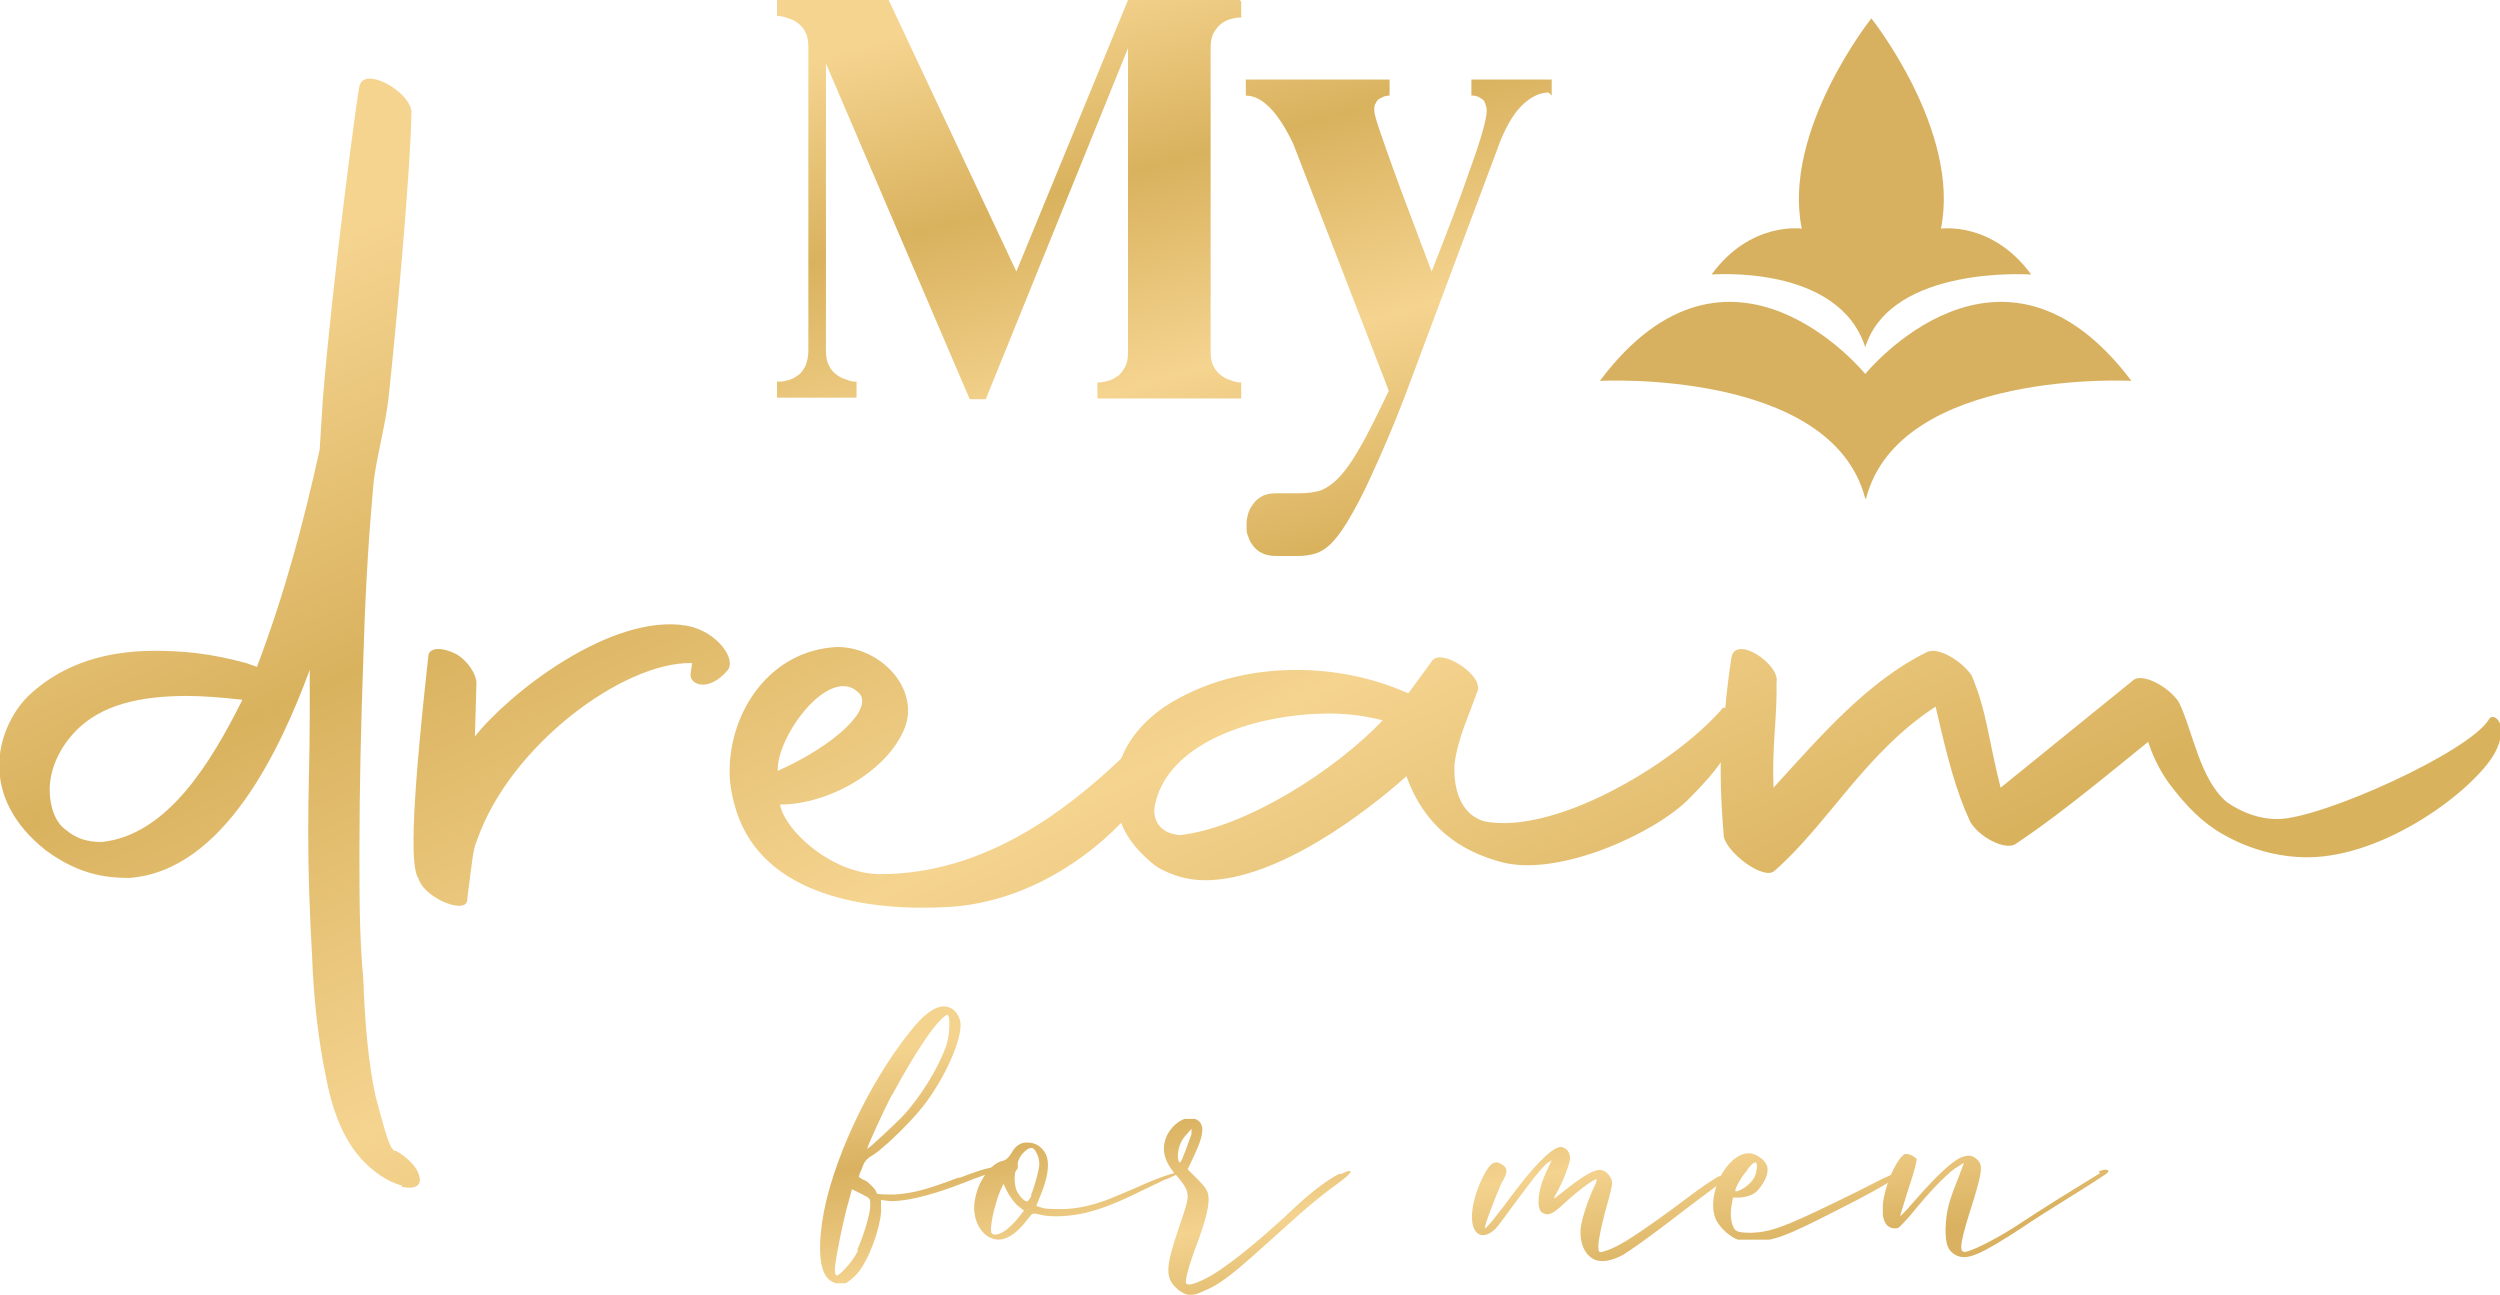
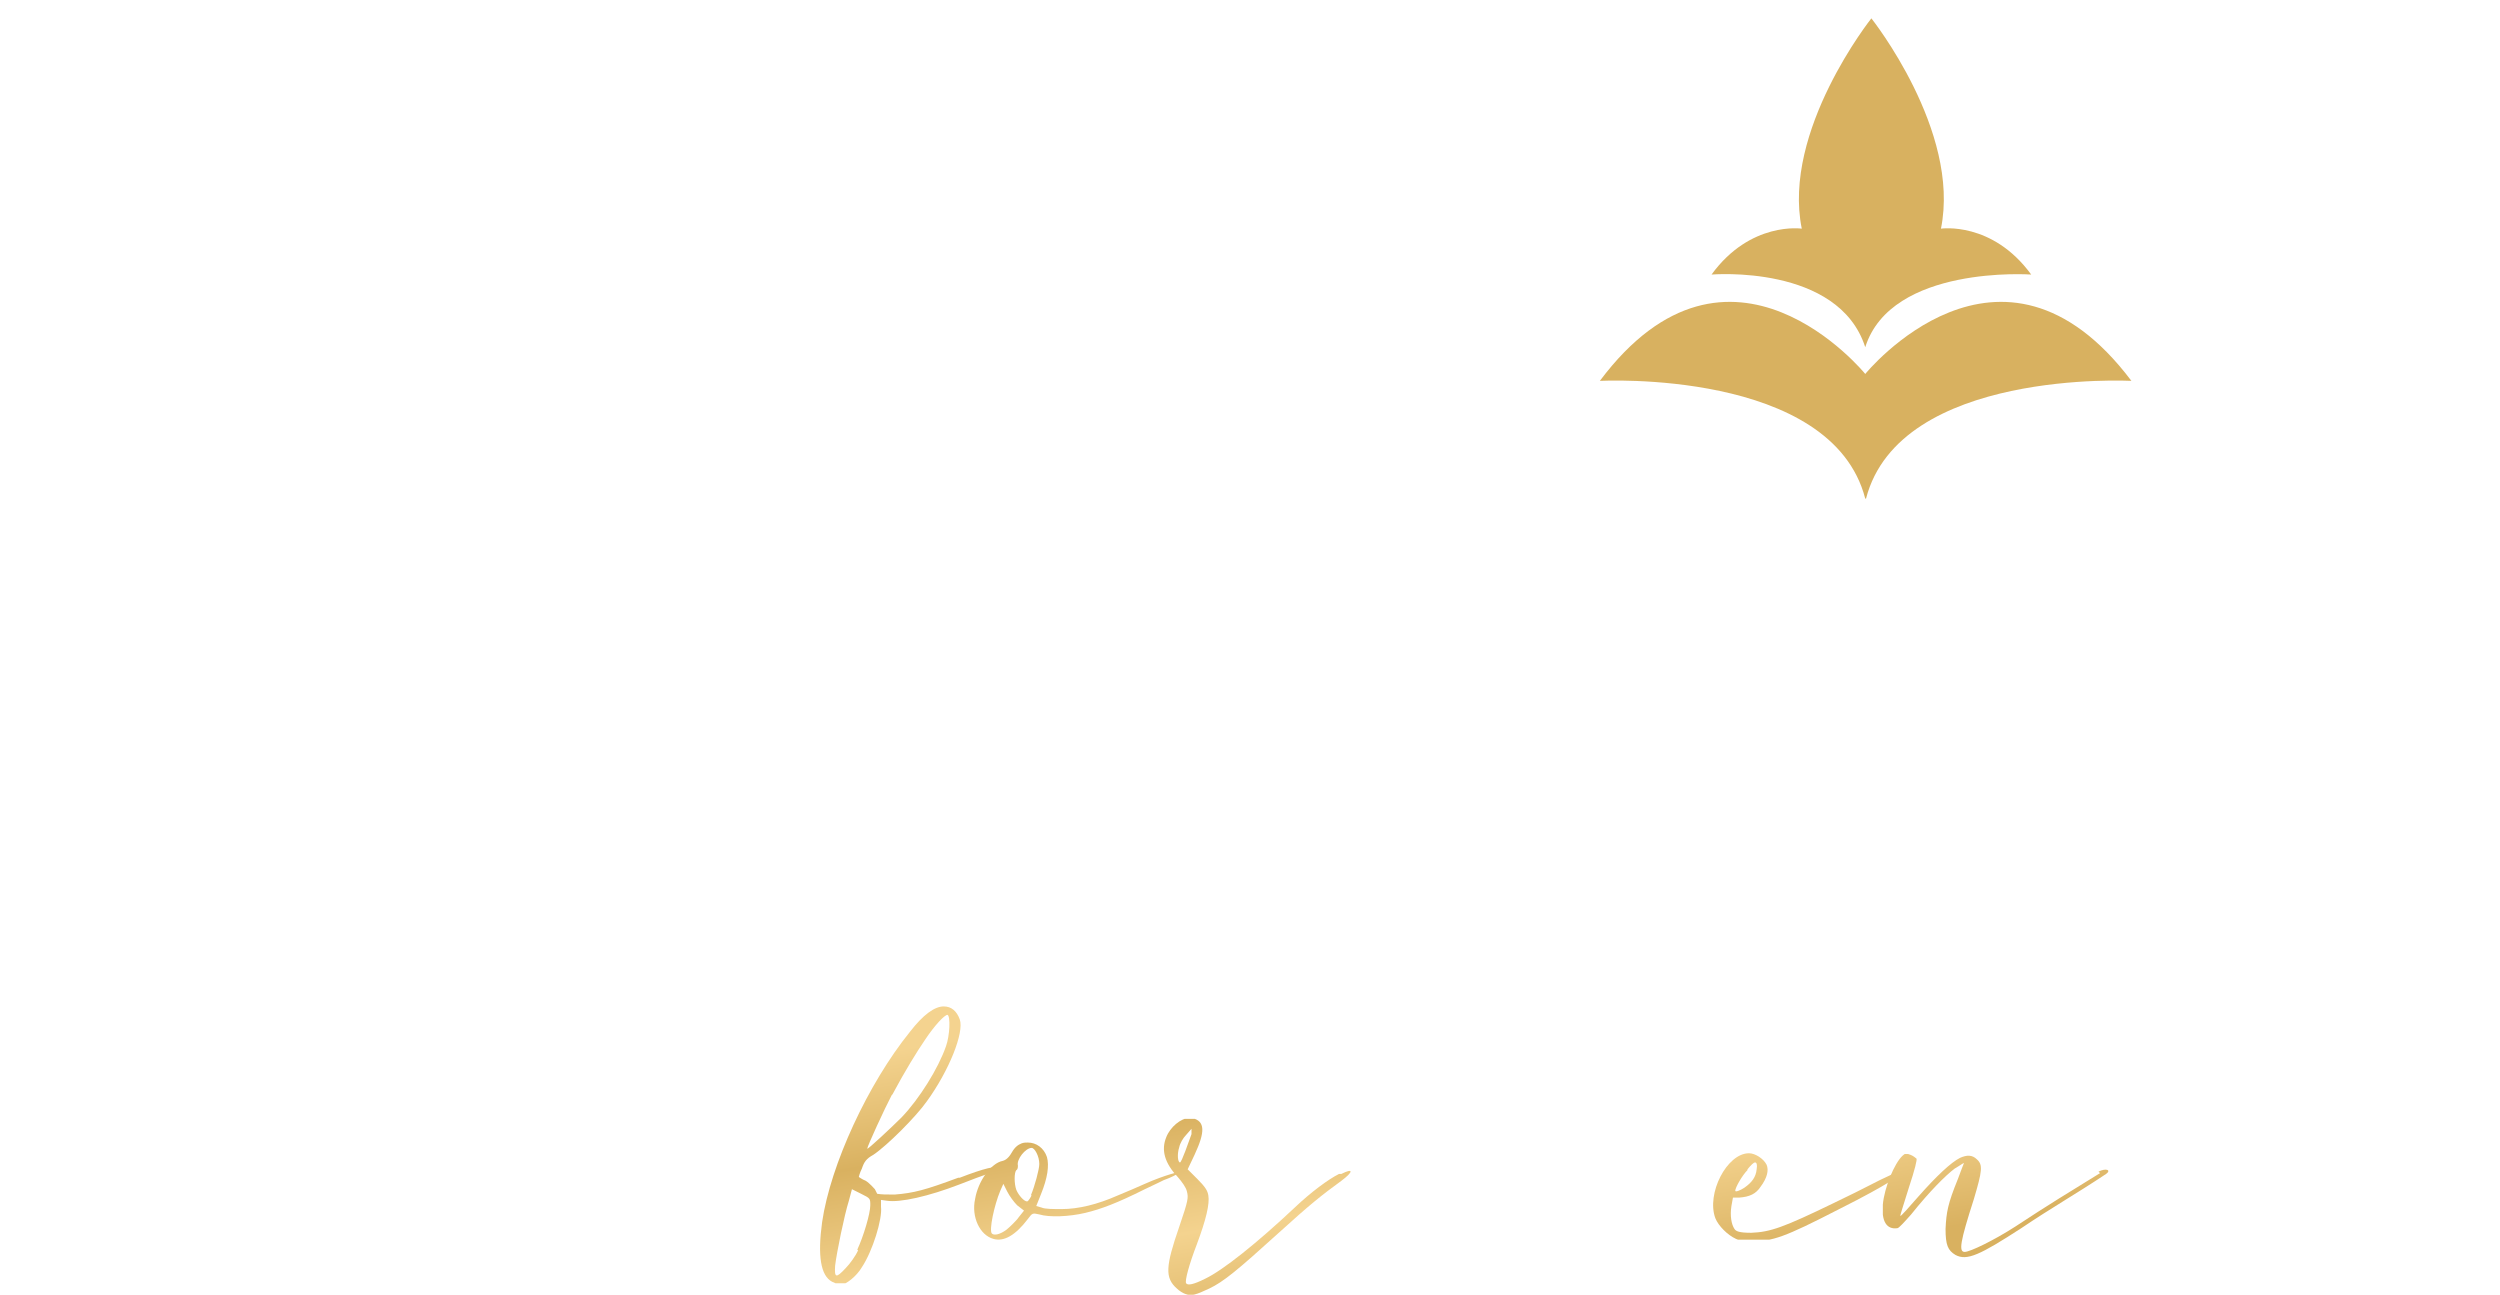
<svg xmlns="http://www.w3.org/2000/svg" id="Layer_1" viewBox="0 0 32.69 16.93">
  <defs>
    <style>.cls-1{fill:url(#linear-gradient-2);}.cls-2{fill:url(#linear-gradient-6);}.cls-3{clip-path:url(#clippath-2);}.cls-4{clip-path:url(#clippath-6);}.cls-5{clip-path:url(#clippath-7);}.cls-6{clip-path:url(#clippath-1);}.cls-7{clip-path:url(#clippath-4);}.cls-8{fill:#d8b160;fill-rule:evenodd;}.cls-9{fill:url(#linear-gradient-5);}.cls-10{clip-path:url(#clippath);}.cls-11{clip-rule:evenodd;}.cls-11,.cls-12{fill:none;}.cls-13{clip-path:url(#clippath-3);}.cls-14{fill:url(#linear-gradient-7);}.cls-15{fill:url(#linear-gradient-3);}.cls-16{clip-path:url(#clippath-5);}.cls-17{fill:url(#linear-gradient);}.cls-18{fill:url(#linear-gradient-4);}.cls-19{fill:url(#linear-gradient-8);}</style>
    <clipPath id="clippath">
      <path class="cls-11" d="M15.43,10.92c-.27-.02-.38-.21-.32-.43,.2-.82,1.38-1.16,2.27-1.16,.27,0,.52,.04,.7,.09-.63,.66-1.79,1.4-2.65,1.5Zm-4.2-1.86c.2,.2-.3,.68-1.06,1.02-.02-.45,.68-1.4,1.06-1.02Zm-5.76,2.42c.07,.27,.66,.5,.64,.27,.07-.52,.07-.63,.13-.77,.43-1.23,1.91-2.33,2.81-2.31l-.02,.14c-.02,.14,.23,.25,.48-.04,.13-.14-.13-.52-.54-.59-.98-.16-2.31,.88-2.76,1.45l.02-.7c0-.11-.11-.29-.27-.38-.18-.09-.36-.09-.36,.04-.25,2.25-.21,2.72-.14,2.88Zm-4.14-.47c-.2,0-.34-.05-.47-.16-.13-.09-.21-.29-.21-.52s.09-.5,.32-.75c.27-.29,.7-.48,1.47-.48,.21,0,.46,.02,.73,.05l-.02,.04c-.38,.75-.95,1.73-1.82,1.82Zm21.21-1.76h0s-.03,.02-.04,.04c-.64,.72-2.18,1.63-3.09,1.45-.32-.09-.41-.45-.39-.75,.04-.34,.2-.66,.29-.93,.13-.21-.48-.61-.59-.41l-.3,.41h-.02c-.45-.2-.95-.3-1.45-.3-.63,0-1.23,.16-1.72,.48-.29,.2-.47,.43-.57,.68h0c-.76,.72-1.82,1.51-3.15,1.51-.63,0-1.25-.57-1.31-.91,.63,0,1.4-.43,1.63-1,.2-.52-.32-1.06-.88-1.06-.88,.04-1.41,.84-1.41,1.63,0,.18,.04,.36,.09,.52,.36,1.11,1.72,1.31,2.77,1.25,.86-.05,1.67-.49,2.26-1.1h0c.08,.21,.24,.4,.46,.57,.2,.12,.41,.18,.64,.18,.95,0,2.13-.91,2.63-1.36,.23,.64,.68,.98,1.27,1.13,.75,.18,1.99-.39,2.43-.84,.19-.19,.33-.35,.43-.5l-.02,.02c0,.06,0,.13,0,.19,0,.25,.02,.52,.04,.79,.05,.22,.52,.57,.66,.45,.7-.61,1.2-1.56,2.11-2.15,.16,.7,.27,1.11,.45,1.5,.11,.2,.45,.38,.59,.3,.48-.32,.93-.68,1.74-1.34,.05,.16,.14,.36,.27,.54,.16,.21,.34,.43,.61,.61,.39,.25,.82,.36,1.2,.36,1.02,0,2.18-.88,2.45-1.36,.21-.39-.02-.54-.07-.45-.25,.43-2.2,1.31-2.77,1.31-.25,0-.47-.09-.66-.22-.36-.3-.45-.95-.63-1.31-.13-.2-.47-.38-.59-.29l-1.74,1.41c-.16-.63-.18-1-.38-1.47-.14-.2-.45-.38-.59-.3-.77,.38-1.38,1.09-2,1.77-.02-.59,.05-.91,.04-1.38,.05-.23-.54-.63-.59-.32-.03,.2-.06,.42-.08,.66h0ZM5.26,15.52c.2,.04,.27-.04,.21-.18-.04-.11-.18-.23-.29-.29h-.02l-.04-.04c-.05-.09-.11-.3-.21-.68-.09-.41-.14-.95-.16-1.54-.05-.52-.05-1.07-.05-1.66,0-.81,.02-1.65,.05-2.49,.02-.68,.05-1.38,.13-2.27,.02-.3,.16-.8,.2-1.16,.09-.84,.29-2.95,.3-3.76-.04-.27-.63-.59-.68-.32-.02,.04-.36,2.59-.48,4.11l-.04,.64c-.21,.95-.45,1.86-.82,2.84l-.14-.05c-.48-.13-.84-.16-1.2-.16-.77,0-1.29,.25-1.65,.59-.23,.23-.38,.57-.38,.91,0,.38,.18,.77,.61,1.11,.41,.3,.75,.36,1.09,.36,1.25-.09,1.99-1.72,2.36-2.72v.64c0,.48-.02,.98-.02,1.45,0,.57,.02,1.13,.05,1.63,.02,.61,.09,1.16,.18,1.59,.07,.39,.21,.81,.47,1.09,.13,.14,.32,.29,.52,.34Z" />
    </clipPath>
    <linearGradient id="linear-gradient" x1="12.33" y1="-.55" x2="19.2" y2="14.21" gradientUnits="userSpaceOnUse">
      <stop offset="0" stop-color="#f5d490" />
      <stop offset=".32" stop-color="#d9b25e" />
      <stop offset=".66" stop-color="#f5d490" />
      <stop offset="1" stop-color="#d9b25e" />
    </linearGradient>
    <clipPath id="clippath-1">
-       <path class="cls-11" d="M16.21,0h-1.46l-1.46,3.55-1.67-3.55h-1.46V.21h.04s.06,.01,.11,.03c.04,.01,.08,.03,.12,.06,.04,.03,.08,.07,.1,.12,.03,.05,.04,.12,.04,.2v3.97c0,.08-.02,.15-.04,.2-.03,.05-.06,.1-.1,.12-.04,.03-.08,.05-.12,.06-.04,.01-.08,.02-.11,.02h-.04v.21h1.04v-.21h-.04s-.06-.01-.1-.03c-.04-.01-.08-.03-.12-.06-.04-.03-.08-.07-.1-.12-.03-.05-.04-.12-.04-.2V.83l1.88,4.39h.21L14.75,.63v3.97c0,.08-.01,.15-.04,.2-.03,.05-.06,.1-.1,.12-.04,.03-.08,.05-.12,.06-.04,.01-.08,.02-.1,.02h-.04v.21h1.88v-.21h-.04s-.06-.01-.1-.03c-.04-.01-.08-.03-.12-.06-.04-.03-.08-.07-.1-.12-.03-.05-.04-.12-.04-.2V.63c0-.08,.01-.15,.04-.2,.03-.05,.06-.09,.1-.12,.04-.03,.08-.05,.12-.06,.04-.01,.08-.02,.1-.02h.04v-.21Zm4.08,1.25v-.21h-1.05v.21h.02s.03,0,.05,.01c.02,0,.04,.02,.06,.03,.02,.01,.04,.03,.05,.06,.01,.03,.02,.06,.02,.1,0,.1-.07,.36-.22,.77-.14,.41-.31,.85-.5,1.33-.19-.51-.37-.97-.52-1.39-.15-.42-.23-.65-.23-.71,0-.04,0-.08,.02-.1,.01-.03,.03-.05,.05-.06,.02-.01,.04-.02,.06-.03,.02,0,.04-.01,.05-.01h.02v-.21h-1.88v.21c.21,0,.42,.21,.62,.63l1.25,3.23c-.16,.33-.29,.6-.4,.78-.11,.19-.21,.32-.3,.4-.09,.08-.18,.13-.26,.14-.09,.02-.18,.02-.29,.02h-.21c-.08,0-.15,.01-.2,.04-.05,.03-.09,.06-.12,.11-.03,.04-.05,.08-.06,.12-.01,.04-.02,.08-.02,.11v.04s0,.04,0,.04c0,.03,0,.06,.02,.1,.01,.04,.03,.08,.06,.12,.03,.04,.07,.08,.12,.1,.05,.03,.12,.04,.2,.04h.22c.08,0,.16,0,.23-.02,.07-.01,.15-.05,.22-.11,.07-.06,.16-.17,.25-.32,.09-.15,.2-.35,.32-.62,.12-.26,.27-.6,.43-1.02l1.25-3.34c.09-.22,.19-.38,.3-.48,.11-.1,.22-.15,.33-.15Z" />
-     </clipPath>
+       </clipPath>
    <linearGradient id="linear-gradient-2" x1="14.14" y1="-.2" x2="16.29" y2="7.45" gradientUnits="userSpaceOnUse">
      <stop offset="0" stop-color="#f5d490" />
      <stop offset=".32" stop-color="#d9b25e" />
      <stop offset=".66" stop-color="#f5d490" />
      <stop offset="1" stop-color="#d9b25e" />
    </linearGradient>
    <clipPath id="clippath-2">
      <path class="cls-12" d="M11.22,16.35c-.03,.07-.11,.18-.16,.23-.13,.14-.15,.13-.14-.03,.02-.17,.12-.66,.18-.85l.04-.15,.12,.06c.12,.06,.12,.06,.12,.15,0,.11-.09,.41-.17,.58Zm.45-2.04c.16-.3,.32-.56,.43-.72,.12-.18,.25-.32,.29-.32,0,0,0,0,0,0,.04,.02,.03,.27-.02,.41-.1,.29-.35,.69-.58,.93-.12,.12-.45,.43-.45,.41,0-.03,.23-.53,.32-.7Zm.86,1.09c-.43,.16-.58,.2-.83,.22-.11,0-.17,0-.23-.01l-.03-.06s-.07-.08-.12-.11c-.05-.02-.09-.05-.09-.05,0,0,.01-.05,.04-.11,.03-.09,.06-.13,.15-.18,.18-.12,.56-.5,.7-.7,.29-.4,.49-.9,.43-1.07-.04-.11-.11-.17-.21-.17-.12,0-.27,.11-.44,.33-.55,.68-1.04,1.74-1.15,2.49-.06,.44-.02,.7,.13,.78,.04,.02,.09,.04,.11,.04,.07,0,.21-.11,.28-.23,.14-.21,.27-.63,.25-.79v-.09s.07,.01,.07,.01c.18,.03,.56-.06,.95-.21,.15-.06,.34-.13,.41-.15,.07-.02,.13-.05,.12-.06-.02-.05-.21,0-.52,.12Z" />
    </clipPath>
    <linearGradient id="linear-gradient-3" x1="11.65" y1="13.74" x2="12.38" y2="18.19" gradientUnits="userSpaceOnUse">
      <stop offset="0" stop-color="#f4d38f" />
      <stop offset=".32" stop-color="#d9b160" />
      <stop offset=".66" stop-color="#f4d38f" />
      <stop offset="1" stop-color="#d9b160" />
    </linearGradient>
    <clipPath id="clippath-3">
      <path class="cls-12" d="M13.49,15.63s-.04,.08-.06,.08c-.04,0-.11-.08-.14-.15-.03-.08-.03-.23,0-.26,.02-.01,.02-.04,.02-.06-.02-.08,.1-.23,.18-.23,.04,0,.1,.11,.1,.21,0,.07-.06,.29-.11,.41Zm-.17,.29c-.04,.05-.11,.12-.16,.16-.08,.06-.16,.08-.19,.05-.04-.04,.03-.37,.11-.56l.04-.09,.05,.1c.03,.06,.09,.14,.13,.18l.09,.07-.08,.1Zm2.11-.6s-.19,.04-.46,.16c-.09,.04-.25,.11-.35,.15-.27,.12-.52,.18-.74,.18-.1,0-.22,0-.26-.02l-.07-.02,.06-.15c.09-.22,.11-.38,.08-.49-.04-.12-.14-.19-.25-.19-.03,0-.05,0-.08,.01-.05,.02-.09,.05-.13,.12-.04,.07-.08,.1-.12,.11-.15,.03-.32,.26-.36,.5-.05,.23,.06,.47,.24,.52,.14,.04,.29-.05,.45-.26,.06-.08,.06-.08,.15-.06,.13,.04,.39,.03,.6-.02,.21-.05,.42-.13,.78-.31,.13-.06,.25-.12,.25-.12s.06-.02,.12-.05c.08-.04,.11-.06,.09-.07Z" />
    </clipPath>
    <linearGradient id="linear-gradient-4" x1="13.71" y1="13.4" x2="14.44" y2="17.85" gradientUnits="userSpaceOnUse">
      <stop offset="0" stop-color="#f4d38f" />
      <stop offset=".32" stop-color="#d9b160" />
      <stop offset=".66" stop-color="#f4d38f" />
      <stop offset="1" stop-color="#d9b160" />
    </linearGradient>
    <clipPath id="clippath-4">
      <path class="cls-12" d="M15.5,15.05c-.03,.08-.06,.15-.07,.15-.03,0-.04-.11-.01-.2,.01-.05,.05-.12,.09-.16l.07-.08v.07s-.05,.14-.08,.22Zm2.01,.3c-.14,.07-.37,.24-.58,.44-.5,.47-.94,.82-1.17,.93-.16,.08-.23,.09-.25,.06-.02-.03,.04-.25,.14-.51,.12-.32,.17-.53,.15-.64-.01-.06-.04-.11-.14-.21l-.13-.13,.09-.19c.14-.3,.14-.44-.03-.48-.01,0-.03,0-.04,0-.11,0-.25,.12-.3,.25-.07,.17-.02,.34,.15,.52,.06,.07,.11,.14,.12,.19,.02,.08,.02,.11-.1,.46-.18,.52-.19,.67-.03,.81,.03,.03,.08,.06,.11,.07,.08,.03,.14,.01,.31-.07,.19-.09,.37-.24,.9-.72,.43-.39,.57-.5,.83-.69,.16-.12,.16-.17,0-.09Z" />
    </clipPath>
    <linearGradient id="linear-gradient-5" x1="15.97" y1="13.03" x2="16.7" y2="17.49" gradientUnits="userSpaceOnUse">
      <stop offset="0" stop-color="#f4d38f" />
      <stop offset=".32" stop-color="#d9b160" />
      <stop offset=".66" stop-color="#f4d38f" />
      <stop offset="1" stop-color="#d9b160" />
    </linearGradient>
    <clipPath id="clippath-5">
-       <path class="cls-12" d="M22.67,15.31s-.2,.07-.23,.09c-.2,.13-.2,.13-.56,.4-.63,.46-.76,.52-.93,.57-.04,.01-.05,0-.05-.08s.06-.36,.14-.63c.02-.07,.04-.16,.04-.19,0-.07-.07-.16-.14-.17-.08-.02-.23,.07-.46,.25-.09,.07-.16,.13-.16,.12s.02-.05,.05-.1c.08-.15,.16-.36,.16-.43,0-.07-.04-.12-.1-.14-.09-.03-.31,.17-.6,.55-.26,.35-.39,.51-.41,.51s.07-.25,.2-.56c.04-.09,.13-.19,.04-.26-.11-.08-.17-.05-.28,.17-.17,.36-.18,.7-.01,.74,.06,.01,.14-.03,.2-.1,.02-.02,.13-.17,.24-.32,.23-.31,.34-.45,.42-.52l.06-.04-.06,.13c-.12,.24-.15,.51-.06,.56,.08,.04,.13,.02,.29-.13,.16-.15,.4-.33,.42-.31,0,0-.01,.06-.04,.11-.07,.15-.15,.38-.17,.52-.02,.2,.05,.36,.18,.42,.09,.04,.22,.02,.37-.06,.07-.04,.34-.23,.6-.43,.43-.33,.49-.37,.73-.55,.05-.04,.14-.1,.13-.12Z" />
-     </clipPath>
+       </clipPath>
    <linearGradient id="linear-gradient-6" x1="20.38" y1="12.31" x2="21.1" y2="16.77" gradientUnits="userSpaceOnUse">
      <stop offset="0" stop-color="#f4d38f" />
      <stop offset=".32" stop-color="#d9b160" />
      <stop offset=".66" stop-color="#f4d38f" />
      <stop offset="1" stop-color="#d9b160" />
    </linearGradient>
    <clipPath id="clippath-6">
      <path class="cls-12" d="M22.85,15.29c.05-.06,.08-.09,.1-.09,.02,0,.03,.03,.02,.09-.01,.1-.06,.17-.16,.24-.06,.04-.12,.06-.12,.04,0-.04,.09-.2,.16-.27Zm2.02,.04s-.06-.01-.16,.04c-.18,.08-.29,.15-.73,.36-.66,.32-.83,.38-1.08,.39-.16,0-.2-.02-.22-.05-.04-.06-.06-.17-.04-.3l.02-.11h.08c.14-.01,.22-.05,.28-.14,.09-.12,.11-.22,.08-.29-.04-.08-.15-.15-.23-.15-.29,0-.56,.53-.44,.85,.04,.1,.16,.22,.27,.27,.04,.02,.13,.03,.21,.03,.27,0,.42-.05,1.12-.41,.36-.18,.57-.3,.65-.35,.08-.05,.16-.09,.18-.1,.02-.01,.03-.02,.01-.03Z" />
    </clipPath>
    <linearGradient id="linear-gradient-7" x1="22.99" y1="11.89" x2="23.72" y2="16.34" gradientUnits="userSpaceOnUse">
      <stop offset="0" stop-color="#f4d38f" />
      <stop offset=".32" stop-color="#d9b160" />
      <stop offset=".66" stop-color="#f4d38f" />
      <stop offset="1" stop-color="#d9b160" />
    </linearGradient>
    <clipPath id="clippath-7">
      <path class="cls-12" d="M27.46,15.34c-.39,.24-.67,.41-1.11,.7-.28,.18-.59,.33-.66,.33-.08,0-.06-.13,.12-.69,.11-.37,.12-.45,.04-.52-.06-.06-.13-.06-.22-.02-.12,.06-.31,.24-.54,.5-.13,.15-.23,.26-.24,.26s.05-.17,.11-.37c.08-.24,.11-.37,.1-.38-.01-.01-.05-.04-.08-.05-.05-.02-.07-.02-.1,.01-.11,.1-.24,.42-.26,.64-.02,.22,.05,.33,.19,.31,.02,0,.1-.09,.18-.18,.24-.3,.45-.51,.57-.6,.07-.04,.12-.08,.12-.07,0,0-.04,.1-.08,.21-.13,.32-.15,.43-.16,.65,0,.21,.03,.28,.13,.34,.15,.08,.32,0,.86-.35,.4-.27,.72-.45,1.11-.71,.07-.05,0-.08-.1-.03Z" />
    </clipPath>
    <linearGradient id="linear-gradient-8" x1="25.42" y1="11.49" x2="26.15" y2="15.94" gradientUnits="userSpaceOnUse">
      <stop offset="0" stop-color="#f4d38f" />
      <stop offset=".32" stop-color="#d9b160" />
      <stop offset=".66" stop-color="#f4d38f" />
      <stop offset="1" stop-color="#d9b160" />
    </linearGradient>
  </defs>
  <g class="cls-10">
-     <rect class="cls-17" y=".87" width="32.82" height="14.69" />
-   </g>
+     </g>
  <g class="cls-6">
    <rect class="cls-1" x="10.16" width="10.14" height="7.31" />
  </g>
  <path class="cls-8" d="M24.47,.24s-1.17,1.47-.91,2.75c0,0-.67-.1-1.18,.6,0,0,1.66-.14,2.01,.95,.34-1.08,2.17-.95,2.17-.95-.51-.7-1.18-.6-1.18-.6,.26-1.28-.91-2.75-.91-2.75" />
  <path class="cls-8" d="M24.39,6.52c-.44-1.7-3.47-1.54-3.47-1.54,1.7-2.27,3.47-.09,3.47-.09,0,0,1.77-2.18,3.48,.09,0,0-3.03-.16-3.47,1.54" />
  <g class="cls-3">
    <rect class="cls-15" x="10.66" y="13.14" width="2.4" height="3.64" />
  </g>
  <g class="cls-13">
    <rect class="cls-18" x="12.7" y="14.94" width="2.75" height="1.3" />
  </g>
  <g class="cls-7">
    <rect class="cls-9" x="15.17" y="14.63" width="2.51" height="2.32" />
  </g>
  <g class="cls-16">
    <rect class="cls-2" x="19.2" y="14.97" width="3.47" height="1.53" />
  </g>
  <g class="cls-4">
    <rect class="cls-14" x="22.32" y="15.06" width="2.58" height="1.15" />
  </g>
  <g class="cls-5">
    <rect class="cls-19" x="24.62" y="15.09" width="3.02" height="1.41" />
  </g>
</svg>